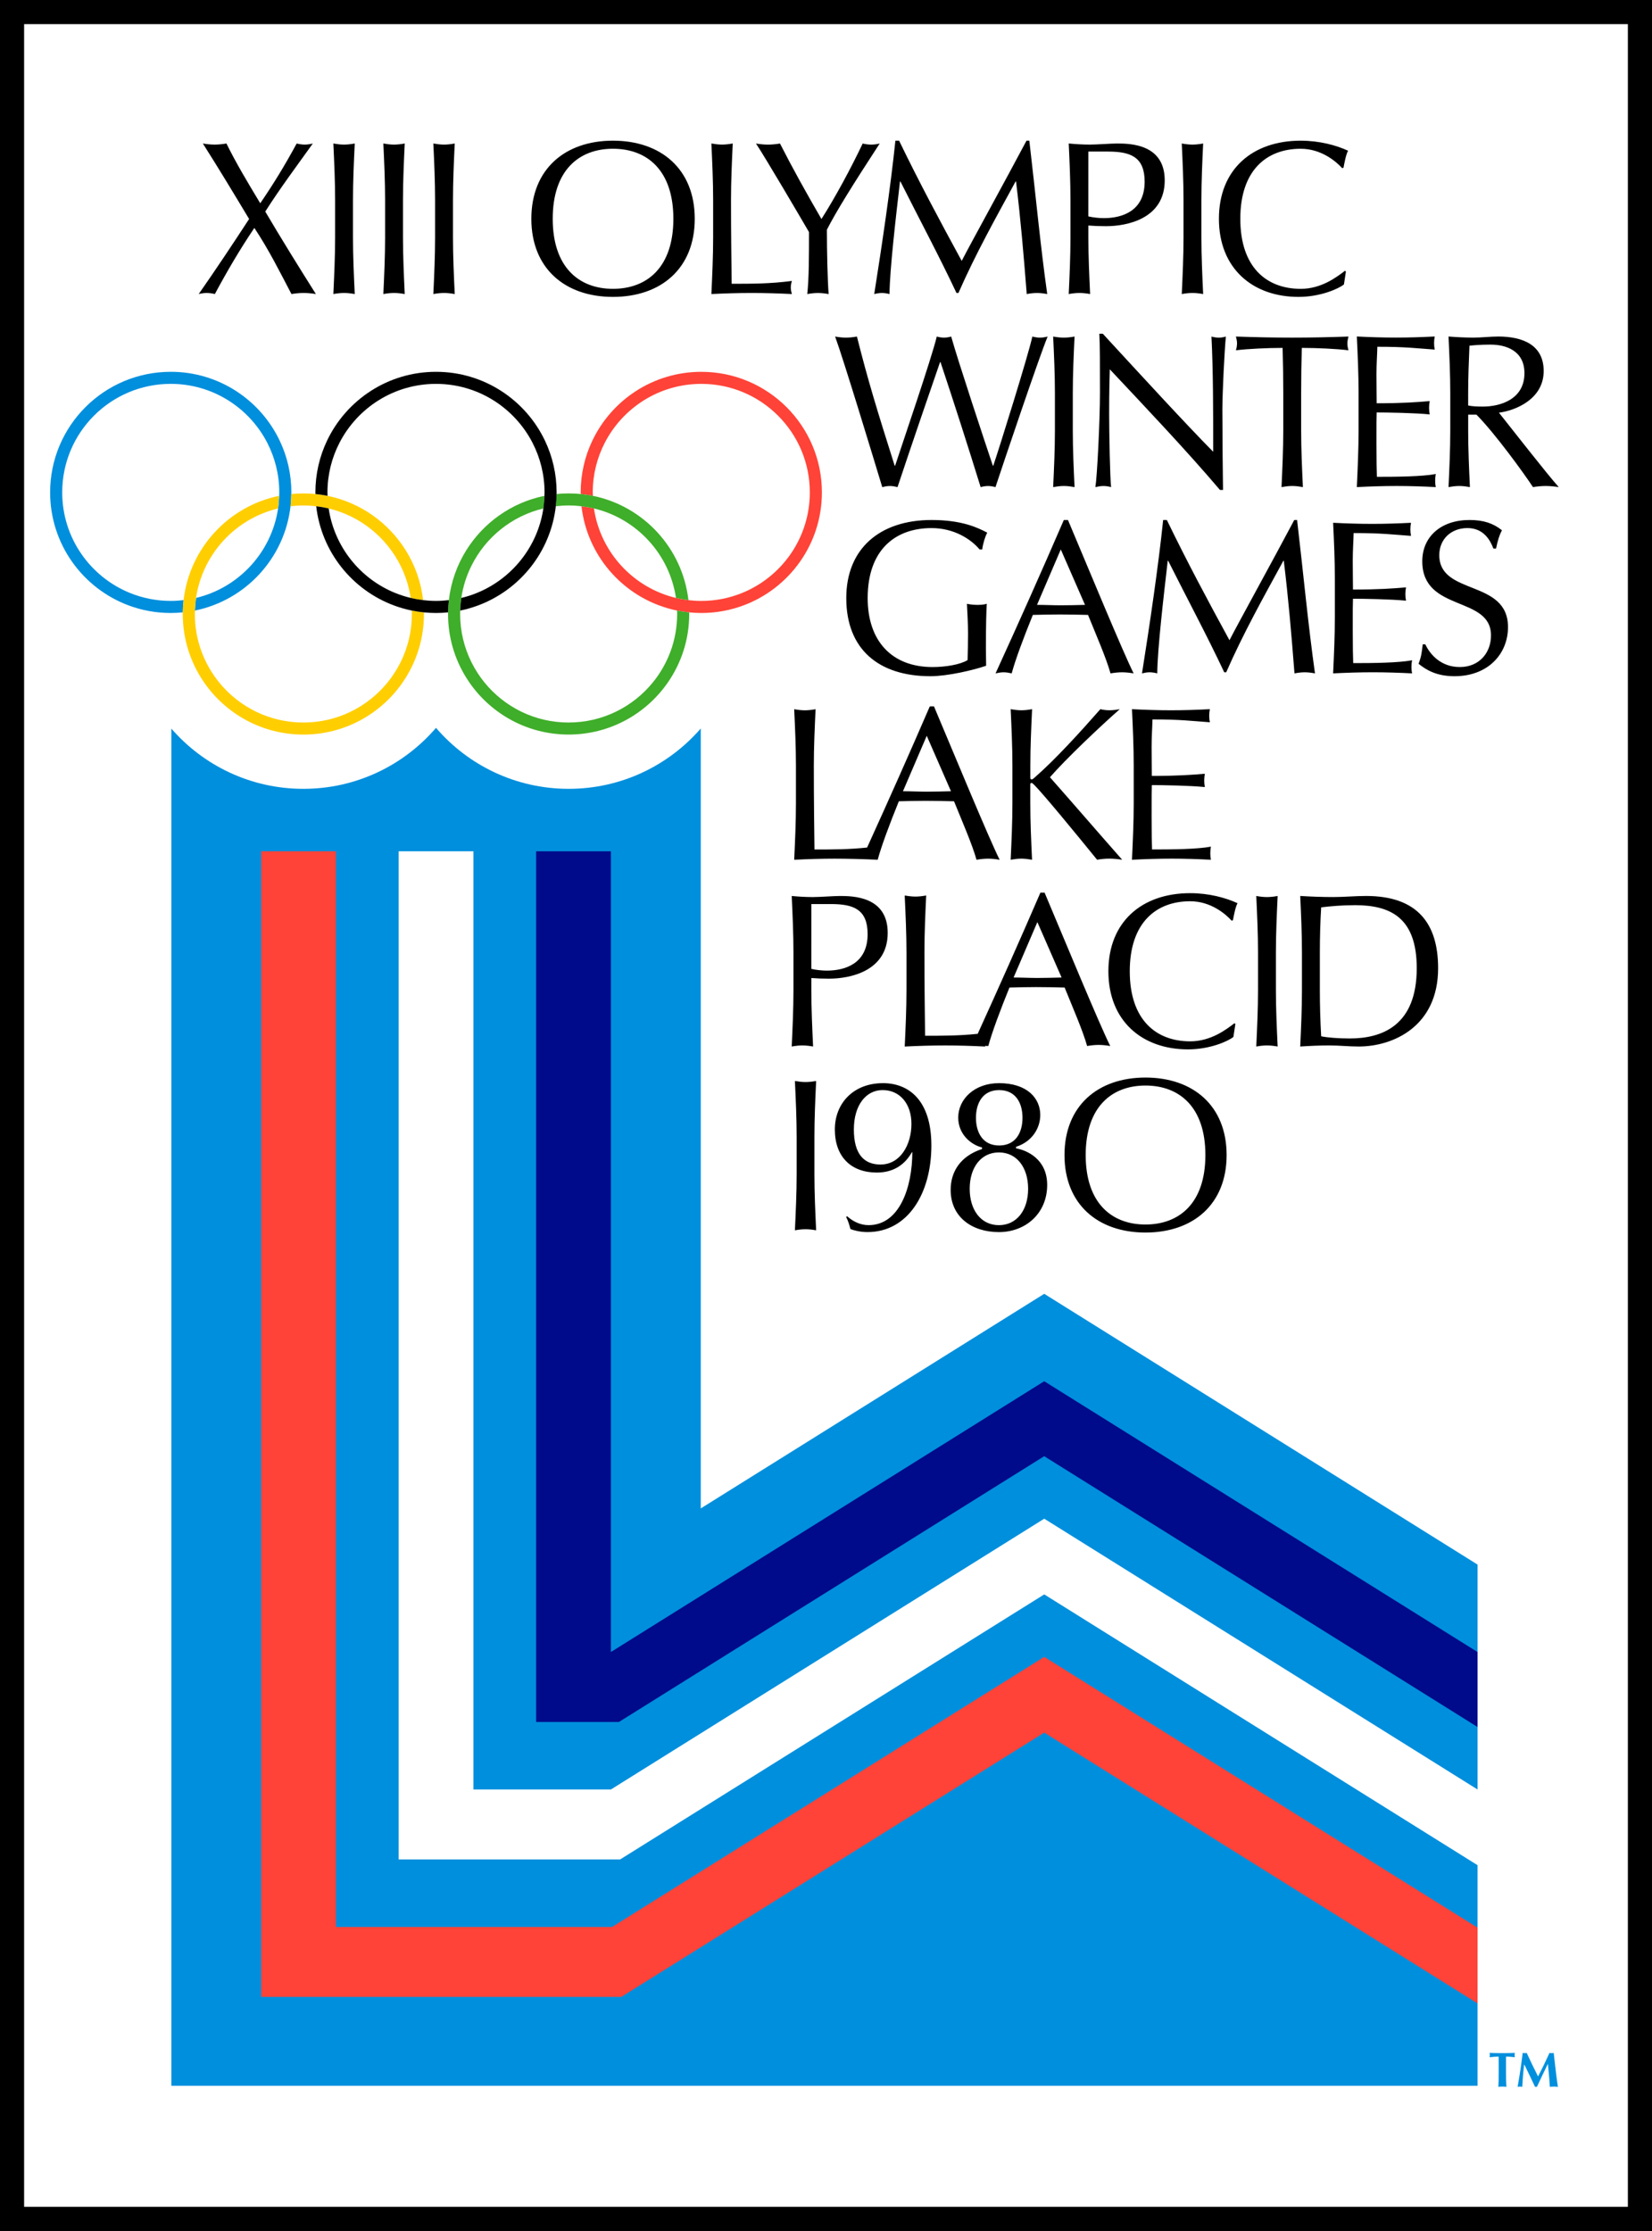
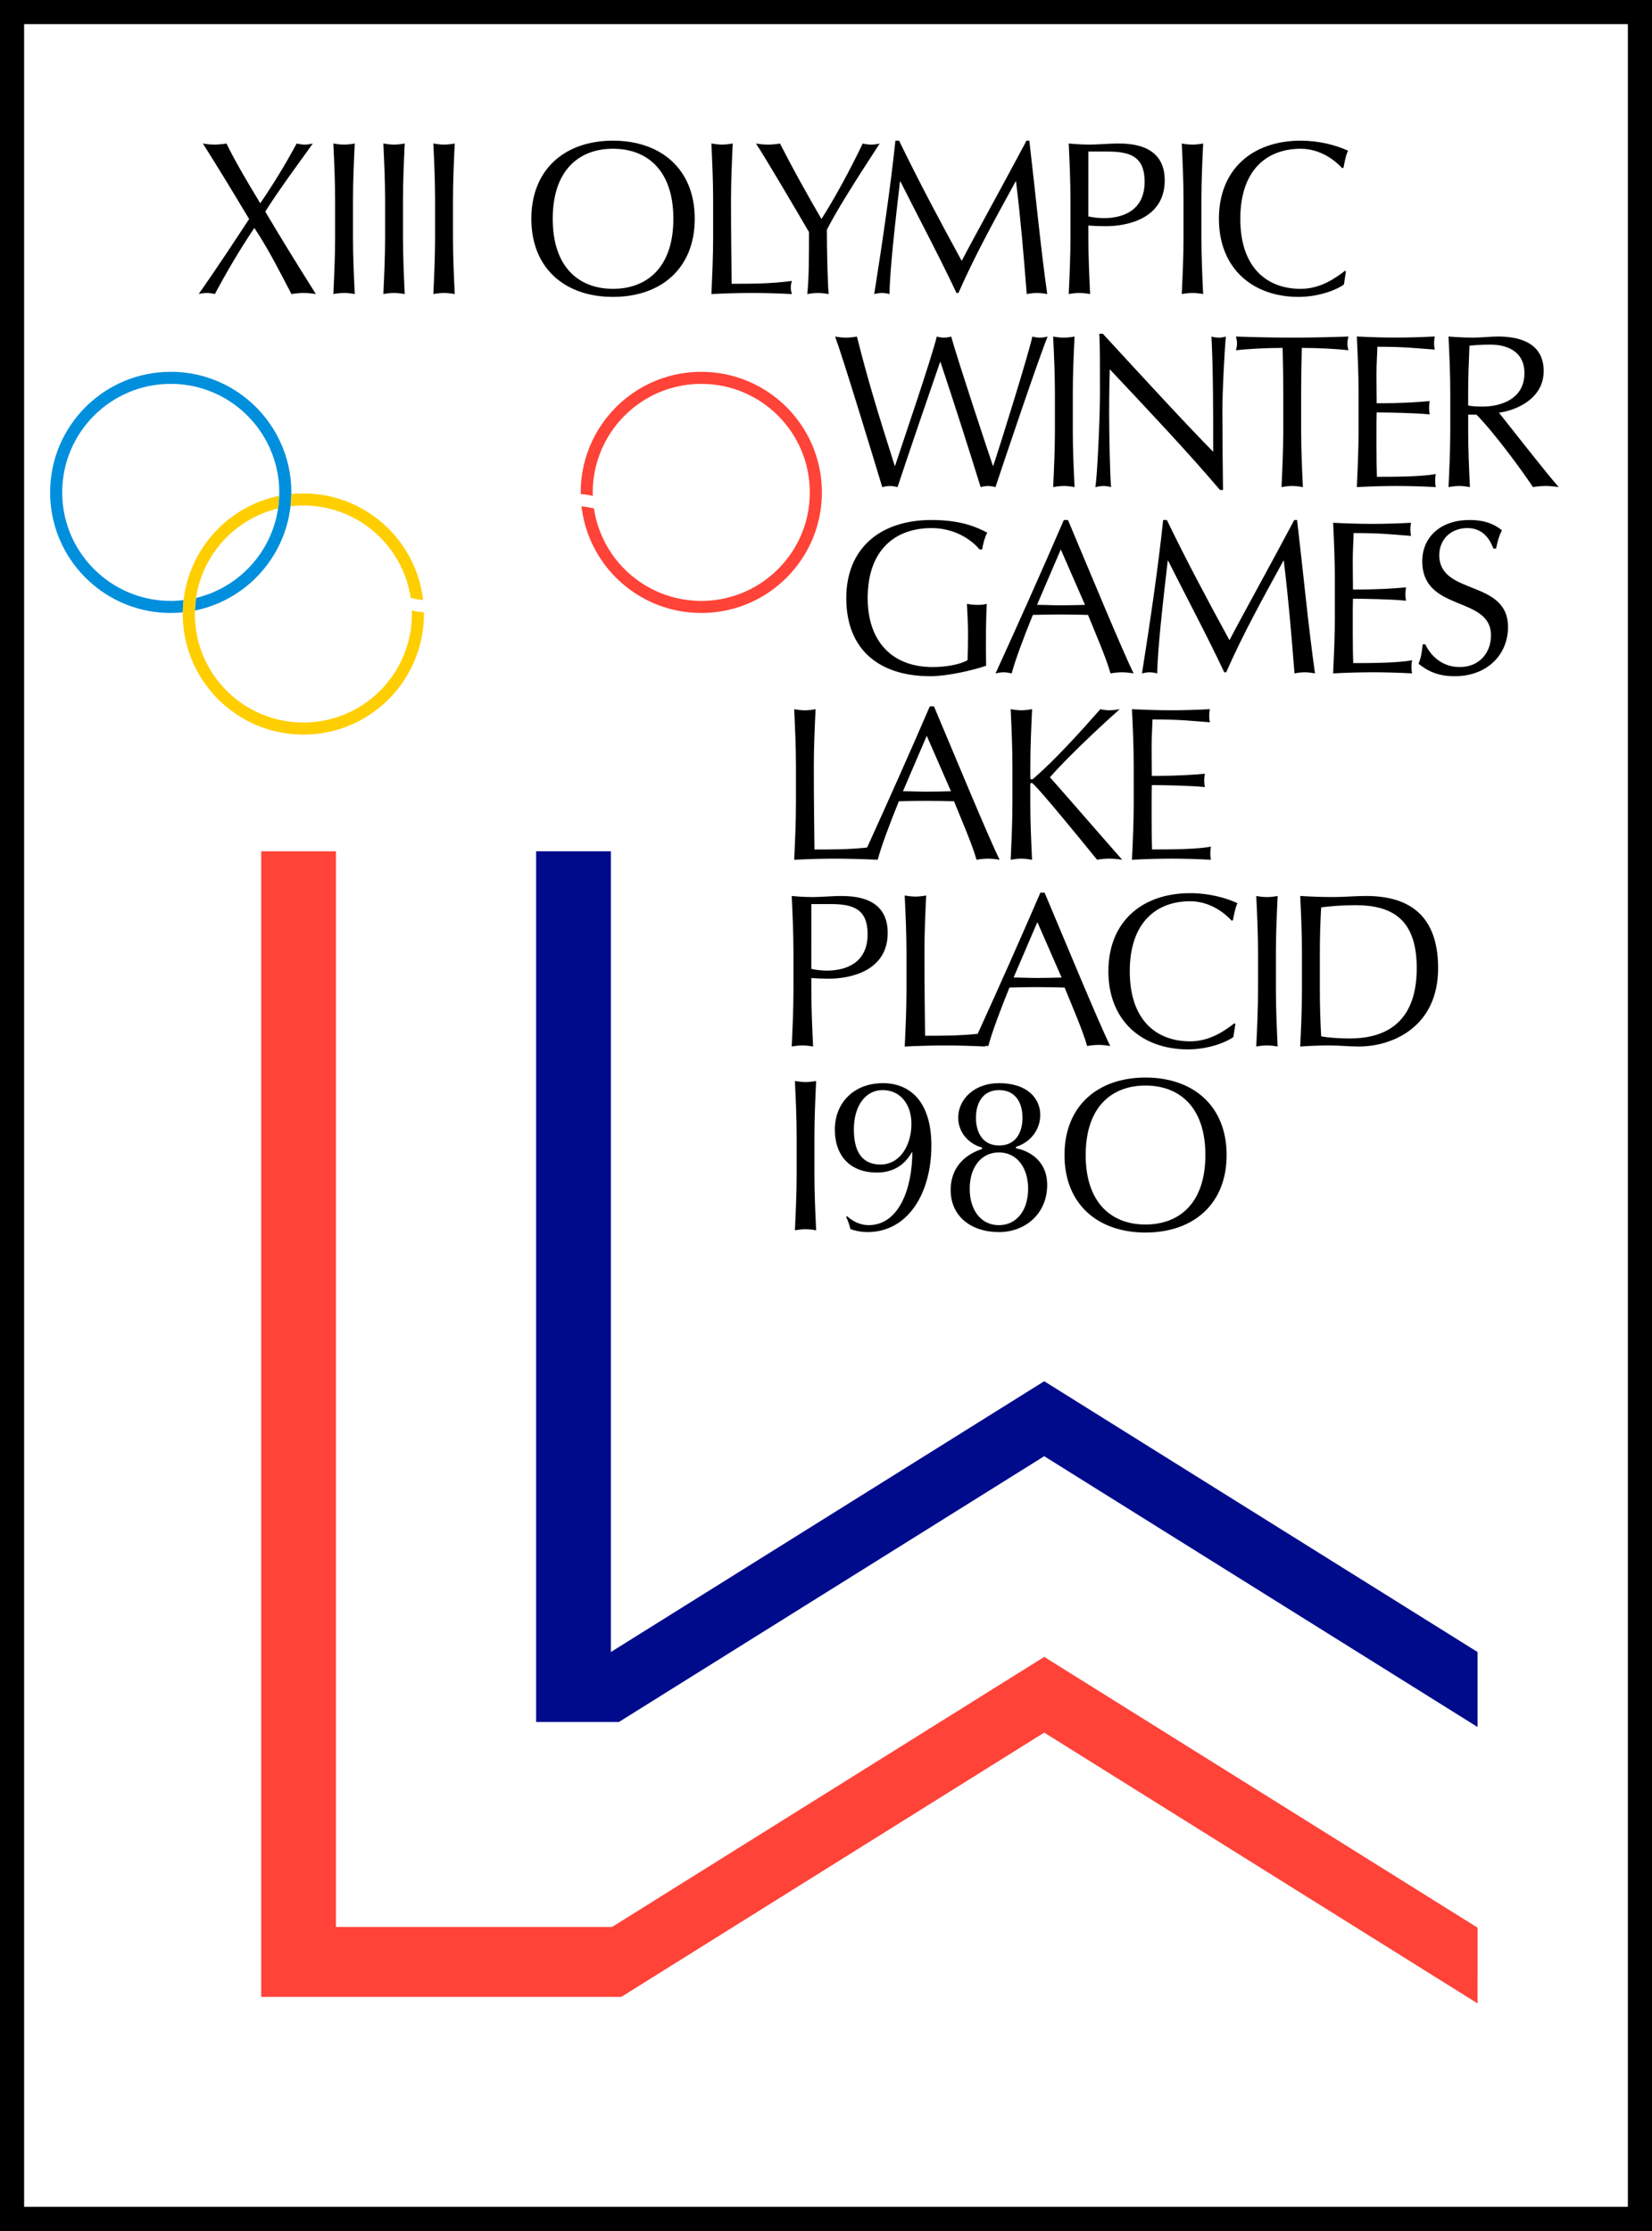
<svg xmlns="http://www.w3.org/2000/svg" xmlns:ns1="http://www.inkscape.org/namespaces/inkscape" xmlns:ns2="http://sodipodi.sourceforge.net/DTD/sodipodi-0.dtd" width="88.855mm" height="119.986mm" viewBox="0 0 88.855 119.986" version="1.1" id="svg8" ns1:version="1.3.2 (091e20e, 2023-11-25, custom)" ns2:docname="1980_Winter_Olympics.svg" xml:space="preserve">
  <rect x="0" y="0" width="88.855" height="119.986" fill="#333333" stroke="none" />
  <defs id="defs2">
    <style id="style70">.cls-1{fill:#c12a21;}.cls-2{fill:#1e1712;}</style>
    <style id="style272">.cls-1{fill:#6dac3b;}.cls-2{fill:#dd463c;}.cls-3{fill:#f3cc23;}.cls-4{fill:#0090da;}.cls-5{fill:#1e1712;}.cls-6{fill:#001388;}.cls-7{fill:#fff;}</style>
  </defs>
  <ns2:namedview id="base" pagecolor="#ffffff" bordercolor="#666666" borderopacity="1.0" ns1:pageopacity="0.0" ns1:pageshadow="2" ns1:zoom="1" ns1:cx="168" ns1:cy="227" ns1:document-units="mm" ns1:current-layer="layer1" showgrid="false" fit-margin-top="0" fit-margin-left="0" fit-margin-right="0" fit-margin-bottom="0" ns1:window-width="1920" ns1:window-height="1009" ns1:window-x="-8" ns1:window-y="-8" ns1:window-maximized="1" ns1:document-rotation="0" ns1:showpageshadow="2" ns1:pagecheckerboard="0" ns1:deskcolor="#d1d1d1" />
  <g ns1:label="Layer 1" ns1:groupmode="layer" id="layer1" transform="translate(-54.604,-132.009)">
    <g id="g10042">
      <path style="fill:#000000;fill-opacity:1;fill-rule:nonzero;stroke:none;stroke-width:0.229" d="M 143.458,251.996 H 54.604 V 132.009 h 88.855 z" id="path114" ns2:nodetypes="ccccc" />
      <path style="fill:#ffffff;fill-opacity:1;fill-rule:nonzero;stroke:none;stroke-width:0.229" d="M 55.901,250.698 H 142.161 V 133.307 H 55.901 Z" id="path823" ns2:nodetypes="ccccc" />
      <g id="g1942">
        <path ns1:connector-curvature="0" id="path629" style="fill:#ff4338;fill-opacity:1;fill-rule:nonzero;stroke:none;stroke-width:0.229" d="m 86.461,155.715 c -0.4,0.842 -0.624,1.783 -0.624,2.777 0,0.029 0.002,0.057 0.002,0.086 0.221,0.022 0.438,0.055 0.652,0.098 -0.002,-0.061 -0.005,-0.122 -0.005,-0.184 0,-0.96 0.233,-1.865 0.644,-2.663 0.968,-1.884 2.93,-3.174 5.194,-3.174 3.224,0 5.837,2.613 5.837,5.837 0,2.445 -1.503,4.537 -3.636,5.406 -0.68,0.277 -1.422,0.431 -2.202,0.431 -0.234,0 -0.464,-0.015 -0.691,-0.042 -0.228,-0.027 -0.451,-0.067 -0.67,-0.119 -2.294,-0.548 -4.061,-2.449 -4.412,-4.813 -0.219,-0.052 -0.443,-0.092 -0.67,-0.119 0.32,2.799 2.42,5.056 5.142,5.611 0.214,0.043 0.431,0.076 0.652,0.098 0.214,0.021 0.43,0.033 0.65,0.033 0.795,0 1.556,-0.144 2.26,-0.405 2.468,-0.917 4.227,-3.293 4.227,-6.08 0,-3.582 -2.904,-6.486 -6.487,-6.486 -2.588,-3e-5 -4.822,1.516 -5.863,3.709 z" ns2:nodetypes="ccccccccccccccccccccc" />
        <path ns1:connector-curvature="0" id="path637" style="fill:#008fdd;fill-opacity:1;fill-rule:nonzero;stroke:none;stroke-width:0.229" d="m 63.787,152.006 c -3.583,0 -6.487,2.904 -6.487,6.486 0,2.787 1.759,5.163 4.227,6.08 0.704,0.262 1.465,0.405 2.26,0.405 0.219,0 0.436,-0.011 0.65,-0.033 0.003,-0.222 0.017,-0.442 0.042,-0.658 -0.227,0.027 -0.457,0.042 -0.691,0.042 -0.779,0 -1.522,-0.154 -2.202,-0.431 -2.132,-0.869 -3.636,-2.962 -3.636,-5.406 0,-3.224 2.614,-5.837 5.837,-5.837 2.264,0 4.225,1.29 5.194,3.174 0.41,0.799 0.644,1.703 0.644,2.663 0,0.062 -0.003,0.123 -0.005,0.184 -0.007,0.23 -0.027,0.457 -0.059,0.679 -0.351,2.364 -2.118,4.264 -4.412,4.813 -0.033,0.222 -0.052,0.449 -0.059,0.679 2.721,-0.554 4.821,-2.812 5.141,-5.611 0.025,-0.216 0.039,-0.436 0.042,-0.658 2.29e-4,-0.029 0.002,-0.057 0.002,-0.086 0,-0.994 -0.224,-1.935 -0.624,-2.777 -1.041,-2.192 -3.274,-3.709 -5.863,-3.709 z" ns2:nodetypes="ccccccccccccccccccccc" />
-         <path id="path641" style="fill:#3fae2a;fill-opacity:1;fill-rule:nonzero;stroke:none;stroke-width:0.229" d="m 85.19,170.869 c -1.827,0 -3.457,-0.84 -4.527,-2.154 -0.272,-0.334 -0.507,-0.699 -0.701,-1.088 -0.389,-0.782 -0.609,-1.663 -0.609,-2.596 0,-0.062 0.003,-0.123 0.005,-0.184 0.007,-0.23 0.026,-0.456 0.059,-0.679 0.091,-0.614 0.278,-1.196 0.545,-1.732 0.76,-1.528 2.169,-2.675 3.867,-3.08 0.033,-0.222 0.052,-0.449 0.059,-0.679 -1.773,0.361 -3.281,1.445 -4.207,2.93 -0.495,0.795 -0.823,1.705 -0.935,2.68 -0.025,0.216 -0.039,0.436 -0.042,0.658 -4.58e-4,0.029 -0.002,0.057 -0.002,0.086 0,1.257 0.359,2.431 0.978,3.424 0.055,0.088 0.111,0.174 0.17,0.259 1.171,1.693 3.124,2.802 5.338,2.802 2.214,0 4.168,-1.11 5.338,-2.802 0.724,-1.046 1.149,-2.315 1.149,-3.683 0,-0.029 -0.002,-0.057 -0.002,-0.086 -0.221,-0.022 -0.439,-0.055 -0.652,-0.098 0.002,0.061 0.005,0.123 0.005,0.184 3e-6,1.397 -0.491,2.679 -1.31,3.683 -1.07,1.314 -2.701,2.154 -4.527,2.154 z M 85.839,158.578 c -0.214,-0.021 -0.43,-0.032 -0.65,-0.032 -0.219,0 -0.436,0.011 -0.65,0.032 -0.003,0.222 -0.017,0.442 -0.041,0.658 0.227,-0.027 0.457,-0.042 0.691,-0.042 0.234,0 0.464,0.015 0.691,0.042 0.228,0.027 0.451,0.067 0.67,0.119 2.294,0.548 4.061,2.448 4.412,4.812 0.219,0.052 0.443,0.092 0.67,0.119 -0.32,-2.799 -2.42,-5.057 -5.141,-5.611 C 86.278,158.633 86.06,158.6 85.839,158.578 Z" ns2:nodetypes="cccccccccccccccccccccccccccccccccc" />
        <path id="path645" style="fill:#ffce00;fill-opacity:1;fill-rule:nonzero;stroke:none;stroke-width:0.229" d="m 76.149,167.627 c -0.194,0.389 -0.429,0.754 -0.701,1.088 -1.07,1.314 -2.7,2.154 -4.527,2.154 -1.827,0 -3.457,-0.84 -4.527,-2.154 -0.818,-1.005 -1.31,-2.287 -1.31,-3.683 0,-0.062 0.003,-0.123 0.005,-0.184 0.007,-0.23 0.026,-0.456 0.059,-0.679 0.351,-2.364 2.118,-4.265 4.412,-4.813 0.033,-0.222 0.052,-0.449 0.059,-0.679 -2.721,0.554 -4.821,2.812 -5.141,5.611 -0.025,0.216 -0.039,0.436 -0.042,0.658 -4.58e-4,0.029 -0.002,0.057 -0.002,0.086 0,1.368 0.425,2.637 1.149,3.683 1.171,1.693 3.124,2.802 5.338,2.802 2.214,0 4.168,-1.11 5.338,-2.802 0.059,-0.085 0.116,-0.171 0.17,-0.259 0.619,-0.994 0.978,-2.167 0.978,-3.424 0,-0.029 -0.002,-0.057 -0.002,-0.086 -0.221,-0.022 -0.439,-0.055 -0.652,-0.098 0.002,0.061 0.005,0.123 0.005,0.184 0,0.933 -0.22,1.814 -0.609,2.596 z m -3.927,-8.95 c -0.214,-0.044 -0.431,-0.076 -0.652,-0.098 -0.214,-0.021 -0.43,-0.032 -0.65,-0.032 -0.219,0 -0.436,0.011 -0.649,0.032 -0.003,0.222 -0.017,0.442 -0.042,0.658 0.227,-0.027 0.457,-0.042 0.691,-0.042 0.234,0 0.464,0.015 0.691,0.042 0.228,0.027 0.451,0.067 0.67,0.119 1.698,0.406 3.107,1.552 3.867,3.08 0.267,0.536 0.454,1.118 0.545,1.732 0.219,0.052 0.443,0.092 0.67,0.119 -0.112,-0.976 -0.439,-1.885 -0.935,-2.68 -0.926,-1.485 -2.434,-2.569 -4.207,-2.93 z" ns2:nodetypes="cccccccccccccccccccccccccccccccccc" />
-         <path id="path653" style="fill:#000000;fill-opacity:1;fill-rule:nonzero;stroke:none;stroke-width:0.229" d="m 75.854,163.898 c -1.876,-0.765 -3.265,-2.477 -3.572,-4.543 -0.219,-0.052 -0.443,-0.092 -0.67,-0.119 0.281,2.46 1.938,4.502 4.183,5.336 0.309,0.115 0.629,0.207 0.958,0.274 0.214,0.044 0.432,0.076 0.652,0.098 0.214,0.021 0.43,0.033 0.65,0.033 0.219,0 0.436,-0.011 0.649,-0.033 0.003,-0.222 0.017,-0.442 0.042,-0.658 -0.227,0.027 -0.457,0.042 -0.691,0.042 -0.234,0 -0.464,-0.015 -0.691,-0.042 -0.228,-0.027 -0.451,-0.067 -0.67,-0.119 -0.289,-0.069 -0.569,-0.159 -0.84,-0.27 z m -3.662,-8.183 c -0.4,0.842 -0.624,1.783 -0.624,2.777 0,0.029 0.002,0.057 0.002,0.086 0.221,0.022 0.438,0.055 0.652,0.098 -0.002,-0.061 -0.005,-0.122 -0.005,-0.184 0,-0.96 0.233,-1.865 0.644,-2.663 0.968,-1.884 2.93,-3.174 5.194,-3.174 2.264,0 4.225,1.29 5.194,3.174 0.41,0.799 0.644,1.703 0.644,2.663 0,0.062 -0.003,0.123 -0.005,0.184 -0.007,0.23 -0.027,0.457 -0.059,0.679 -0.306,2.066 -1.695,3.778 -3.572,4.543 -0.271,0.111 -0.551,0.201 -0.84,0.27 -0.033,0.222 -0.052,0.449 -0.059,0.679 0.329,-0.067 0.649,-0.16 0.958,-0.275 2.245,-0.835 3.902,-2.876 4.183,-5.336 0.025,-0.216 0.039,-0.436 0.041,-0.658 4.57e-4,-0.029 0.002,-0.057 0.002,-0.086 0,-0.994 -0.224,-1.935 -0.624,-2.777 -1.041,-2.192 -3.275,-3.709 -5.863,-3.709 -2.588,-2e-5 -4.822,1.516 -5.863,3.709 z" ns2:nodetypes="cccccccccccccccccccccccccccccccccc" />
      </g>
-       <path id="path669" style="fill:#008fdd;fill-opacity:1;fill-rule:nonzero;stroke:none;stroke-width:0.229" d="m 78.055,171.156 c -1.725,2.007 -4.28,3.279 -7.134,3.279 -2.836,0 -5.376,-1.256 -7.101,-3.24 v 72.995 H 134.075 V 232.324 L 110.77,217.761 87.959,232.015 H 76.047 v -54.22 h 4.021 V 228.253 h 7.394 L 110.77,213.689 134.076,228.253 v -12.096 l -23.307,-14.563 -18.474,11.543 v -41.947 c -1.725,1.987 -4.267,3.245 -7.105,3.245 -2.854,0 -5.41,-1.273 -7.134,-3.279 z" ns2:nodetypes="ccccccccccccccccccccc" />
      <path ns1:connector-curvature="0" id="path657" style="fill:#000b8b;fill-opacity:1;fill-rule:nonzero;stroke:none;stroke-width:0.229" d="m 110.769,206.296 v -4.5e-4 l -4.6e-4,2.3e-4 -2.3e-4,-2.3e-4 v 4.5e-4 l -23.307,14.563 v -43.065 h -4.021 v 46.827 h 4.455 l 22.873,-14.293 23.307,14.564 v -4.033 z" ns2:nodetypes="cccccccccccccc" />
      <path ns1:connector-curvature="0" id="path665" style="fill:#ff4338;fill-opacity:1;fill-rule:nonzero;stroke:none;stroke-width:0.229" d="M 134.076,235.685 110.77,221.122 87.525,235.647 H 72.674 v -57.853 h -4.021 v 61.614 H 88.022 l 22.747,-14.214 23.306,14.563 z" ns2:nodetypes="ccccccccccc" />
      <path id="path4501" style="font-size:11.735px;font-family:Optima;-inkscape-font-specification:Optima;text-align:justify;fill:#000000;stroke:none;stroke-width:1.174;paint-order:markers stroke fill" d="m 87.572,139.575 c -2.582,0 -4.389,1.537 -4.389,4.201 0,2.664 1.807,4.201 4.389,4.201 2.593,0 4.4,-1.538 4.4,-4.201 0,-2.664 -1.807,-4.201 -4.4,-4.201 z m 15.192,0 c -0.258,2.488 -0.728,5.656 -1.138,8.249 0.141,-0.035 0.27,-0.058 0.411,-0.058 0.141,0 0.27,0.023 0.411,0.058 0.012,-1.326 0.34,-4.119 0.563,-6.055 h 0.023 c 1.021,2.03 2.101,4.049 3.016,5.997 h 0.105 c 0.927,-2.112 2.007,-4.037 3.075,-5.997 h 0.023 c 0.246,2.007 0.411,3.954 0.575,6.055 0.188,-0.035 0.364,-0.058 0.551,-0.058 0.188,0 0.364,0.023 0.551,0.058 -0.376,-2.687 -0.61,-5.245 -0.962,-8.249 h -0.152 c -1.15,2.171 -3.016,5.55 -3.485,6.466 -1.197,-2.194 -2.3,-4.26 -3.368,-6.466 z m 21.801,0 c -2.593,0 -4.4,1.537 -4.4,4.201 0,2.664 1.807,4.201 4.283,4.201 1.173,0 2.147,-0.435 2.441,-0.669 l 0.106,-0.692 -0.047,-0.046 c -0.446,0.34 -1.268,0.974 -2.382,0.974 -1.842,0 -3.25,-1.162 -3.25,-3.767 0,-2.605 1.408,-3.767 3.25,-3.767 1.103,0 1.901,0.681 2.23,1.044 l 0.07,-0.023 c 0.047,-0.246 0.129,-0.704 0.246,-0.916 -0.634,-0.293 -1.537,-0.539 -2.547,-0.539 z m -59.05,0.152 c 0.857,1.349 1.678,2.711 2.488,4.06 -0.88,1.349 -1.784,2.71 -2.711,4.036 0.141,-0.035 0.293,-0.058 0.434,-0.058 0.141,0 0.294,0.023 0.435,0.058 0.634,-1.185 1.326,-2.37 2.124,-3.555 0.786,1.185 1.373,2.37 1.995,3.555 0.223,-0.035 0.434,-0.058 0.657,-0.058 0.223,0 0.434,0.023 0.657,0.058 -0.927,-1.467 -1.842,-2.945 -2.722,-4.435 0.798,-1.256 1.678,-2.429 2.558,-3.661 -0.141,0.035 -0.293,0.059 -0.434,0.059 -0.141,0 -0.293,-0.024 -0.434,-0.059 -0.657,1.209 -1.232,2.147 -1.96,3.215 -0.716,-1.185 -1.303,-2.171 -1.819,-3.215 -0.211,0.035 -0.422,0.059 -0.634,0.059 -0.211,0 -0.422,-0.024 -0.634,-0.059 z m 7.019,0 c 0.047,1.009 0.094,2.03 0.094,3.039 v 2.018 c 0,1.009 -0.047,2.03 -0.094,3.039 0.199,-0.035 0.387,-0.058 0.575,-0.058 0.188,0 0.376,0.023 0.575,0.058 -0.047,-1.009 -0.094,-2.03 -0.094,-3.039 v -2.018 c 0,-1.009 0.047,-2.03 0.094,-3.039 -0.199,0.035 -0.387,0.059 -0.575,0.059 -0.188,0 -0.375,-0.024 -0.575,-0.059 z m 2.689,0 c 0.047,1.009 0.094,2.03 0.094,3.039 v 2.018 c 0,1.009 -0.047,2.03 -0.094,3.039 0.199,-0.035 0.387,-0.058 0.575,-0.058 0.188,0 0.376,0.023 0.575,0.058 -0.047,-1.009 -0.094,-2.03 -0.094,-3.039 v -2.018 c 0,-1.009 0.047,-2.03 0.094,-3.039 -0.199,0.035 -0.387,0.059 -0.575,0.059 -0.188,0 -0.375,-0.024 -0.575,-0.059 z m 2.689,0 c 0.047,1.009 0.094,2.03 0.094,3.039 v 2.018 c 0,1.009 -0.047,2.03 -0.094,3.039 0.199,-0.035 0.387,-0.058 0.575,-0.058 0.188,0 0.376,0.023 0.575,0.058 -0.047,-1.009 -0.094,-2.03 -0.094,-3.039 v -2.018 c 0,-1.009 0.047,-2.03 0.094,-3.039 -0.199,0.035 -0.387,0.059 -0.575,0.059 -0.188,0 -0.375,-0.024 -0.575,-0.059 z m 14.955,0 c 0.047,1.009 0.094,2.03 0.094,3.039 v 2.018 c 0,1.009 -0.047,2.03 -0.094,3.039 0.728,-0.035 1.443,-0.058 2.171,-0.058 0.716,0 1.443,0.023 2.159,0.058 -0.035,-0.117 -0.059,-0.235 -0.059,-0.352 0,-0.117 0.024,-0.235 0.059,-0.352 -1.173,0.153 -2.136,0.152 -3.239,0.152 -0.012,-1.15 -0.036,-2.535 -0.036,-4.506 0,-1.009 0.047,-2.03 0.094,-3.039 -0.199,0.035 -0.387,0.059 -0.575,0.059 -0.188,0 -0.375,-0.024 -0.575,-0.059 z m 2.398,0 c 0.493,0.739 2.382,3.954 2.852,4.764 h 5.17e-4 c 0,1.256 -1.51e-4,2.499 -0.094,3.333 0.199,-0.035 0.387,-0.058 0.575,-0.058 0.188,0 0.375,0.023 0.575,0.058 -0.059,-0.728 -0.094,-2.311 -0.094,-3.461 0.505,-0.986 1.349,-2.347 2.84,-4.635 -0.153,0.035 -0.305,0.059 -0.458,0.059 -0.153,0 -0.305,-0.024 -0.457,-0.059 -0.634,1.338 -1.49,2.922 -2.218,4.06 -0.81,-1.396 -1.549,-2.722 -2.23,-4.06 -0.211,0.035 -0.434,0.059 -0.645,0.059 -0.211,0 -0.434,-0.024 -0.645,-0.059 z m 16.822,0 c 0.047,1.009 0.093,2.03 0.093,3.039 v 2.018 c 0,1.009 -0.046,2.03 -0.093,3.039 0.199,-0.035 0.387,-0.058 0.575,-0.058 0.188,0 0.376,0.023 0.575,0.058 -0.047,-1.009 -0.094,-2.03 -0.094,-3.039 v -0.645 c 0.305,0.024 0.599,0.035 0.951,0.035 1.127,0 3.156,-0.399 3.156,-2.464 0,-1.96 -1.866,-1.983 -2.57,-1.983 -0.329,0 -1.08,0.059 -1.455,0.059 -0.376,0 -0.762,-0.024 -1.138,-0.059 z m 6.08,0 c 0.047,1.009 0.094,2.03 0.094,3.039 v 2.018 c 0,1.009 -0.047,2.03 -0.094,3.039 0.199,-0.035 0.387,-0.058 0.575,-0.058 0.188,0 0.376,0.023 0.575,0.058 -0.047,-1.009 -0.094,-2.03 -0.094,-3.039 v -2.018 c 0,-1.009 0.047,-2.03 0.094,-3.039 -0.199,0.035 -0.387,0.059 -0.575,0.059 -0.188,0 -0.376,-0.024 -0.575,-0.059 z m -30.595,0.282 c 1.842,0 3.25,1.162 3.25,3.767 0,2.605 -1.408,3.767 -3.25,3.767 -1.831,0 -3.239,-1.162 -3.239,-3.767 0,-2.605 1.408,-3.767 3.239,-3.767 z m 25.571,0.152 h 1.056 c 1.209,0 1.971,0.282 1.971,1.62 0,1.596 -1.232,1.96 -2.194,1.96 -0.258,0 -0.587,-0.035 -0.834,-0.094 z m 0.589,9.796 c 0.035,0.528 0.035,1.666 0.035,3.145 0,1.549 -0.153,4.553 -0.246,5.105 0.153,-0.035 0.293,-0.059 0.434,-0.059 0.141,0 0.282,0.024 0.411,0.059 -0.059,-0.469 -0.105,-2.945 -0.105,-3.954 0,-1.244 0.023,-1.948 0.035,-2.382 2.007,2.136 4.142,4.389 5.926,6.489 h 0.164 c -0.012,-0.528 -0.035,-3.121 -0.035,-4.318 0,-0.915 0.118,-3.239 0.188,-3.931 -0.129,0.035 -0.247,0.058 -0.376,0.058 -0.129,0 -0.27,-0.023 -0.399,-0.058 0.094,1.807 0.094,4.095 0.094,6.195 -1.432,-1.443 -4.025,-4.271 -5.938,-6.348 z m -14.21,0.153 c 0.458,1.244 2.147,6.818 2.535,8.097 0.141,-0.035 0.27,-0.059 0.411,-0.059 0.141,0 0.27,0.024 0.411,0.059 0.728,-2.194 1.913,-5.645 2.288,-6.724 h 0.023 c 0.774,2.323 1.478,4.53 2.159,6.724 0.129,-0.035 0.27,-0.059 0.399,-0.059 0.129,0 0.27,0.024 0.399,0.059 0.411,-1.244 2.347,-6.994 2.805,-8.097 -0.141,0.035 -0.27,0.058 -0.411,0.058 -0.141,0 -0.27,-0.023 -0.411,-0.058 -0.223,1.021 -1.749,5.902 -2.101,6.947 h -0.023 c -0.411,-1.22 -1.889,-5.68 -2.241,-6.947 -0.129,0.035 -0.258,0.058 -0.388,0.058 -0.129,0 -0.258,-0.023 -0.387,-0.058 -0.293,1.209 -1.819,5.656 -2.241,6.947 h -0.024 c -0.939,-2.969 -1.431,-4.565 -2.03,-6.947 -0.199,0.035 -0.388,0.058 -0.587,0.058 -0.199,0 -0.387,-0.023 -0.587,-0.058 z m 11.728,0 c 0.047,1.009 0.094,2.03 0.094,3.039 v 2.018 c 0,1.009 -0.047,2.03 -0.094,3.039 0.199,-0.035 0.387,-0.059 0.575,-0.059 0.188,0 0.376,0.024 0.575,0.059 -0.047,-1.009 -0.094,-2.03 -0.094,-3.039 v -2.018 c 0,-1.009 0.047,-2.03 0.094,-3.039 -0.199,0.035 -0.387,0.058 -0.575,0.058 -0.188,0 -0.376,-0.023 -0.575,-0.058 z m 9.83,0 c 0.035,0.129 0.059,0.246 0.059,0.364 0,0.129 -0.024,0.258 -0.059,0.375 0.657,-0.082 1.702,-0.129 2.511,-0.129 0.024,0.81 0.035,1.62 0.035,2.429 v 2.018 c 0,1.009 -0.047,2.03 -0.094,3.039 0.199,-0.035 0.387,-0.059 0.575,-0.059 0.188,0 0.376,0.024 0.575,0.059 -0.047,-1.009 -0.094,-2.03 -0.094,-3.039 v -2.018 c 0,-0.81 0.012,-1.62 0.035,-2.429 0.81,0 1.854,0.047 2.511,0.129 -0.035,-0.117 -0.059,-0.246 -0.059,-0.364 0,-0.129 0.024,-0.246 0.059,-0.375 -1.009,0.035 -2.019,0.058 -3.028,0.058 -1.009,0 -2.019,-0.023 -3.028,-0.058 z m 6.503,0 c 0.047,0.997 0.094,2.018 0.094,3.027 v 2.018 c 0,1.009 -0.047,2.03 -0.094,3.051 0.716,-0.035 1.42,-0.059 2.136,-0.059 0.716,0 1.42,0.024 2.112,0.059 -0.024,-0.106 -0.035,-0.234 -0.035,-0.34 0,-0.106 0.012,-0.258 0.035,-0.364 -0.739,0.141 -2.124,0.152 -3.168,0.152 -0.012,-0.293 -0.023,-0.868 -0.023,-1.76 0,-1.127 -3.3e-4,-1.42 0.011,-1.702 0.563,0 2.042,0.023 2.852,0.105 -0.024,-0.117 -0.035,-0.235 -0.035,-0.352 0,-0.117 0.012,-0.246 0.035,-0.364 -0.692,0.059 -1.467,0.117 -2.852,0.117 0,-0.293 -0.011,-0.939 -0.011,-1.549 0,-0.575 0.035,-0.986 0.047,-1.49 1.526,0 2.1,0.082 3.086,0.152 -0.024,-0.117 -0.035,-0.235 -0.035,-0.352 0,-0.117 0.012,-0.235 0.035,-0.352 -0.692,0.035 -1.385,0.058 -2.089,0.058 -0.704,0 -1.397,-0.023 -2.101,-0.058 z m 4.932,0 c 0.047,1.009 0.094,2.03 0.094,3.039 v 2.018 c 0,1.009 -0.047,2.03 -0.094,3.039 0.199,-0.035 0.387,-0.059 0.575,-0.059 0.188,0 0.375,0.024 0.575,0.059 -0.047,-1.009 -0.093,-2.03 -0.093,-3.039 v -0.857 h 0.445 c 1.009,1.021 2.57,3.18 3.04,3.896 0.223,-0.035 0.458,-0.059 0.681,-0.059 0.235,0 0.469,0.024 0.704,0.059 -0.681,-0.763 -2.64,-3.285 -3.215,-4.001 0.892,-0.117 2.406,-0.728 2.406,-2.242 0,-1.396 -1.115,-1.854 -2.441,-1.854 -0.446,0 -0.892,0.058 -1.338,0.058 -0.446,0 -0.891,-0.023 -1.337,-0.058 z m 2.264,0.434 c 0.798,0 1.819,0.305 1.819,1.537 0,1.396 -1.279,1.795 -2.241,1.795 -0.305,0 -0.575,-0.012 -0.786,-0.059 v -0.669 c 0,-0.845 0.035,-1.69 0.07,-2.547 0.246,-0.024 0.598,-0.058 1.138,-0.058 z m -30.069,9.432 c -2.781,0 -4.588,1.538 -4.588,4.201 0,2.746 1.737,4.201 4.53,4.201 0.915,0 2.323,-0.329 2.992,-0.563 0,-0.317 -0.012,-0.645 -0.012,-0.95 0,-1.267 0.024,-2.03 0.047,-2.382 -0.153,0.047 -0.328,0.059 -0.504,0.059 -0.188,0 -0.411,-0.024 -0.563,-0.059 0.024,0.493 0.058,1.056 0.058,1.608 0,0.481 -0.011,0.951 -0.023,1.42 -0.399,0.246 -1.209,0.375 -1.877,0.375 -2.206,0 -3.497,-1.408 -3.497,-3.708 0,-2.605 1.49,-3.767 3.438,-3.767 1.185,0 2.101,0.575 2.582,1.15 h 0.141 c 0.035,-0.293 0.153,-0.693 0.27,-0.904 -0.552,-0.293 -1.408,-0.681 -2.993,-0.681 z m 7.114,0 c -1.197,2.769 -2.417,5.504 -3.673,8.25 0.153,-0.035 0.293,-0.059 0.434,-0.059 0.141,0 0.282,0.024 0.434,0.059 0.199,-0.739 0.646,-1.936 1.138,-3.145 0.481,-0.012 0.95,-0.023 1.431,-0.023 0.516,0 1.033,0.011 1.537,0.023 0.422,1.044 0.986,2.335 1.209,3.145 0.211,-0.035 0.41,-0.059 0.622,-0.059 0.211,0 0.411,0.024 0.622,0.059 -0.622,-1.256 -2.382,-5.527 -3.532,-8.25 z m 5.342,0 c -0.258,2.488 -0.727,5.656 -1.138,8.25 0.141,-0.035 0.27,-0.059 0.411,-0.059 0.141,0 0.27,0.024 0.41,0.059 0.012,-1.326 0.34,-4.119 0.563,-6.055 h 0.024 c 1.021,2.03 2.101,4.048 3.016,5.996 h 0.105 c 0.927,-2.112 2.006,-4.036 3.074,-5.996 h 0.024 c 0.246,2.007 0.411,3.954 0.575,6.055 0.188,-0.035 0.364,-0.059 0.551,-0.059 0.188,0 0.364,0.024 0.551,0.059 -0.376,-2.687 -0.61,-5.246 -0.962,-8.25 h -0.152 c -1.15,2.171 -3.016,5.55 -3.485,6.466 -1.197,-2.194 -2.3,-4.26 -3.368,-6.466 z m 16.483,0 c -1.561,0 -2.546,0.915 -2.546,2.218 0,2.758 3.696,1.831 3.696,3.99 0,0.939 -0.634,1.701 -1.678,1.701 -1.009,0 -1.596,-0.669 -1.854,-1.22 h -0.141 c -0.047,0.446 -0.082,0.681 -0.223,1.044 0.411,0.329 0.962,0.669 1.936,0.669 1.807,0 2.875,-1.209 2.875,-2.64 0,-2.593 -3.696,-1.678 -3.696,-3.873 0,-0.857 0.634,-1.455 1.514,-1.455 0.88,0 1.233,0.669 1.397,1.103 h 0.141 c 0.094,-0.446 0.176,-0.716 0.317,-0.986 -0.469,-0.376 -0.998,-0.551 -1.737,-0.551 z m -7.341,0.152 c 0.047,0.997 0.093,2.019 0.093,3.028 v 2.018 c 0,1.009 -0.046,2.03 -0.093,3.051 0.716,-0.035 1.42,-0.059 2.136,-0.059 0.716,0 1.42,0.024 2.112,0.059 -0.024,-0.106 -0.035,-0.235 -0.035,-0.341 0,-0.106 0.012,-0.258 0.035,-0.364 -0.739,0.141 -2.124,0.153 -3.168,0.153 -0.012,-0.293 -0.024,-0.869 -0.024,-1.761 0,-1.127 1.9e-4,-1.42 0.012,-1.701 0.563,0 2.042,0.023 2.852,0.105 -0.024,-0.117 -0.035,-0.235 -0.035,-0.352 0,-0.117 0.012,-0.246 0.035,-0.364 -0.692,0.059 -1.467,0.117 -2.852,0.117 0,-0.293 -0.012,-0.939 -0.012,-1.549 0,-0.575 0.035,-0.986 0.047,-1.49 1.526,0 2.1,0.082 3.086,0.152 -0.024,-0.117 -0.035,-0.235 -0.035,-0.352 0,-0.117 0.012,-0.235 0.035,-0.352 -0.692,0.035 -1.385,0.059 -2.089,0.059 -0.704,0 -1.396,-0.024 -2.1,-0.059 z m -14.648,1.432 1.303,2.981 c -0.434,0.012 -0.88,0.023 -1.314,0.023 -0.411,0 -0.857,-0.023 -1.268,-0.023 z m -7.045,8.44 c -1.101,2.549 -2.223,5.067 -3.373,7.593 -0.995,0.104 -1.858,0.105 -2.83,0.105 -0.012,-1.15 -0.035,-2.535 -0.035,-4.506 0,-1.009 0.047,-2.03 0.094,-3.039 -0.199,0.035 -0.387,0.059 -0.575,0.059 -0.188,0 -0.376,-0.024 -0.575,-0.059 0.047,1.009 0.094,2.03 0.094,3.039 v 2.018 c 0,1.009 -0.047,2.03 -0.094,3.04 0.728,-0.035 1.443,-0.059 2.171,-0.059 0.716,0 1.604,0.024 2.32,0.059 0.199,-0.739 0.646,-1.936 1.138,-3.145 0.481,-0.012 0.95,-0.024 1.431,-0.024 0.516,0 1.033,0.012 1.537,0.024 0.422,1.044 0.986,2.335 1.209,3.145 0.211,-0.035 0.41,-0.059 0.622,-0.059 0.211,0 0.411,0.024 0.622,0.059 -0.622,-1.256 -2.382,-5.527 -3.532,-8.25 z m 4.349,0.152 c 0.047,1.009 0.094,2.03 0.094,3.039 v 2.018 c 0,1.009 -0.047,2.03 -0.094,3.04 0.199,-0.035 0.387,-0.059 0.575,-0.059 0.188,0 0.376,0.024 0.575,0.059 -0.047,-1.009 -0.094,-2.03 -0.094,-3.04 v -1.021 c 0,-0.035 0.024,-0.071 0.059,-0.071 0.035,0 0.07,0.024 0.141,0.094 0.505,0.505 2.277,2.664 3.392,4.037 0.211,-0.035 0.434,-0.059 0.645,-0.059 0.235,0 0.469,0.024 0.704,0.059 -1.326,-1.502 -2.628,-3.016 -3.884,-4.436 0.845,-0.974 2.675,-2.711 3.755,-3.661 -0.188,0.035 -0.376,0.059 -0.563,0.059 -0.164,0 -0.329,-0.024 -0.481,-0.059 -1.103,1.256 -2.441,2.723 -3.532,3.673 -0.094,0.082 -0.117,0.105 -0.164,0.105 -0.047,0 -0.07,-0.024 -0.07,-0.094 v -0.645 c 0,-1.009 0.047,-2.03 0.094,-3.039 -0.199,0.035 -0.387,0.059 -0.575,0.059 -0.188,0 -0.376,-0.024 -0.575,-0.059 z m 6.525,0 c 0.047,0.997 0.093,2.019 0.093,3.028 l 5.2e-4,2.018 c 0,1.009 -0.047,2.031 -0.094,3.051 0.716,-0.035 1.42,-0.059 2.136,-0.059 0.716,0 1.42,0.024 2.112,0.059 -0.024,-0.106 -0.035,-0.235 -0.035,-0.341 0,-0.106 0.012,-0.258 0.035,-0.364 -0.739,0.141 -2.124,0.152 -3.168,0.152 -0.012,-0.293 -0.024,-0.868 -0.024,-1.76 0,-1.127 1.8e-4,-1.42 0.012,-1.702 0.563,0 2.042,0.024 2.852,0.106 -0.024,-0.117 -0.035,-0.235 -0.035,-0.352 0,-0.117 0.012,-0.246 0.035,-0.364 -0.692,0.059 -1.467,0.117 -2.852,0.117 0,-0.293 -0.012,-0.939 -0.012,-1.549 0,-0.575 0.035,-0.986 0.047,-1.49 1.526,0 2.1,0.083 3.086,0.153 -0.024,-0.117 -0.035,-0.235 -0.035,-0.352 0,-0.117 0.012,-0.235 0.035,-0.352 -0.692,0.035 -1.385,0.059 -2.089,0.059 -0.704,0 -1.396,-0.024 -2.1,-0.059 z m -11.039,1.431 1.303,2.981 c -0.434,0.012 -0.88,0.024 -1.314,0.024 -0.411,0 -0.857,-0.024 -1.268,-0.024 z m 6.114,8.435 c -1.101,2.549 -2.223,5.067 -3.373,7.593 -0.995,0.104 -1.858,0.105 -2.83,0.105 -0.012,-1.15 -0.035,-2.535 -0.035,-4.506 0,-1.009 0.047,-2.03 0.094,-3.039 -0.199,0.035 -0.387,0.059 -0.575,0.059 -0.188,0 -0.376,-0.024 -0.575,-0.059 4.4e-4,0.01 0.001,0.019 0.002,0.029 -0.002,-3.3e-4 -0.004,-6.9e-4 -0.006,-0.001 0.047,1.009 0.094,2.03 0.094,3.039 v 2.018 c 0,1.009 -0.047,2.03 -0.094,3.039 0.728,-0.035 1.443,-0.058 2.171,-0.058 0.716,0 1.443,0.023 2.159,0.058 -0.003,-0.012 -0.007,-0.023 -0.01,-0.035 0.057,0.003 0.119,0.005 0.175,0.007 0.199,-0.739 0.646,-1.936 1.138,-3.145 0.481,-0.012 0.95,-0.024 1.431,-0.024 0.516,0 1.033,0.012 1.537,0.024 0.422,1.044 0.986,2.335 1.209,3.145 0.211,-0.035 0.41,-0.059 0.622,-0.059 0.211,0 0.411,0.024 0.622,0.059 -0.622,-1.256 -2.382,-5.527 -3.532,-8.25 z m 8.056,0.028 c -2.593,0 -4.4,1.537 -4.4,4.201 0,2.664 1.807,4.201 4.283,4.201 1.173,0 2.148,-0.434 2.441,-0.669 l 0.105,-0.692 -0.047,-0.046 c -0.446,0.34 -1.267,0.974 -2.382,0.974 -1.842,0 -3.25,-1.162 -3.25,-3.767 0,-2.605 1.408,-3.767 3.25,-3.767 1.103,0 1.901,0.681 2.23,1.044 l 0.07,-0.024 c 0.047,-0.246 0.129,-0.704 0.246,-0.915 -0.634,-0.293 -1.537,-0.54 -2.547,-0.54 z m -21.433,0.152 c 0.047,1.009 0.094,2.03 0.094,3.039 v 2.018 c 0,1.009 -0.047,2.03 -0.094,3.039 0.199,-0.035 0.387,-0.058 0.575,-0.058 0.188,0 0.376,0.023 0.575,0.058 -0.047,-1.009 -0.094,-2.03 -0.094,-3.039 v -0.645 c 0.305,0.024 0.598,0.035 0.95,0.035 1.127,0 3.157,-0.399 3.157,-2.464 0,-1.96 -1.866,-1.983 -2.57,-1.983 -0.329,0 -1.08,0.058 -1.455,0.058 -0.376,0 -0.763,-0.023 -1.138,-0.058 z m 24.987,0 c 0.047,1.009 0.094,2.03 0.094,3.039 v 2.018 c 0,1.009 -0.047,2.03 -0.094,3.039 0.199,-0.035 0.387,-0.058 0.575,-0.058 0.188,0 0.375,0.023 0.575,0.058 -0.047,-1.009 -0.094,-2.03 -0.094,-3.039 v -2.018 c 0,-1.009 0.047,-2.03 0.094,-3.039 -0.199,0.035 -0.387,0.058 -0.575,0.058 -0.188,0 -0.376,-0.023 -0.575,-0.058 z m 2.364,0 c 0.047,1.009 0.093,2.03 0.093,3.039 v 2.018 c 0,1.009 -0.046,2.03 -0.093,3.039 0.528,-0.035 1.044,-0.058 1.572,-0.058 0.528,0 1.044,0.058 1.573,0.058 1.854,0 4.272,-1.08 4.272,-4.213 0,-2.417 -1.127,-3.884 -3.873,-3.884 -0.587,0 -1.185,0.058 -1.772,0.058 -0.587,0 -1.185,-0.023 -1.771,-0.058 z m -26.295,0.434 h 1.056 c 1.209,0 1.971,0.282 1.971,1.62 0,1.596 -1.232,1.96 -2.195,1.96 -0.258,0 -0.587,-0.035 -0.833,-0.094 z m 29.229,0.059 c 1.924,0 3.333,0.669 3.333,3.391 0,3.098 -1.878,3.779 -3.603,3.779 -0.598,0 -1.208,-0.047 -1.537,-0.117 -0.047,-0.81 -0.071,-1.655 -0.071,-2.488 v -2.018 c 0,-0.845 0.024,-1.678 0.071,-2.429 0.481,-0.059 1.115,-0.117 1.807,-0.117 z m -17.072,0.911 1.303,2.981 c -0.434,0.012 -0.88,0.024 -1.314,0.024 -0.411,0 -0.857,-0.024 -1.268,-0.024 z m 5.813,8.361 c -2.561,0 -4.354,1.525 -4.354,4.168 0,2.643 1.793,4.168 4.354,4.168 2.573,0 4.366,-1.525 4.366,-4.168 0,-2.643 -1.793,-4.168 -4.366,-4.168 z m -18.854,0.184 c 0.047,1.001 0.094,2.014 0.094,3.015 v 2.002 c 0,1.001 -0.047,2.014 -0.094,3.015 0.198,-0.035 0.384,-0.058 0.571,-0.058 0.186,0 0.373,0.023 0.571,0.058 -0.047,-1.001 -0.093,-2.014 -0.093,-3.015 v -2.002 c 0,-1.001 0.046,-2.014 0.093,-3.015 -0.198,0.035 -0.384,0.058 -0.571,0.058 -0.186,0 -0.373,-0.024 -0.571,-0.058 z m 4.732,0.118 c -1.572,0 -2.584,1.071 -2.584,2.491 0,1.467 0.873,2.317 2.258,2.317 0.931,0 1.525,-0.454 1.886,-1.095 h 0.023 c 0,1.863 -0.675,3.923 -2.352,3.923 -0.431,0 -0.826,-0.186 -1.152,-0.477 l -0.058,0.035 c 0.093,0.163 0.186,0.454 0.233,0.652 0.175,0.07 0.524,0.163 0.92,0.163 2.165,0 3.434,-2.072 3.434,-4.657 0,-2.445 -1.223,-3.353 -2.608,-3.353 z m 6.24,0 c -1.327,0 -2.188,0.873 -2.188,1.851 0,0.908 0.698,1.467 1.281,1.607 v 0.082 c -1.199,0.396 -1.688,1.257 -1.688,2.2 0,1.444 1.129,2.27 2.596,2.27 1.432,0 2.596,-1.001 2.596,-2.538 0,-1.42 -1.141,-1.875 -1.676,-1.968 v -0.081 c 0.85,-0.268 1.304,-0.99 1.304,-1.712 0,-0.885 -0.687,-1.712 -2.224,-1.712 z m 7.881,0.128 c 1.828,0 3.225,1.153 3.225,3.737 0,2.585 -1.397,3.737 -3.225,3.737 -1.816,0 -3.213,-1.153 -3.213,-3.737 0,-2.585 1.397,-3.737 3.213,-3.737 z m -14.133,0.244 c 0.931,0 1.548,0.745 1.548,1.816 0,1.118 -0.594,2.188 -1.665,2.188 -0.885,0 -1.432,-0.559 -1.432,-1.886 0,-1.292 0.641,-2.119 1.549,-2.119 z m 6.264,0 c 0.885,0 1.257,0.687 1.257,1.49 0,0.803 -0.372,1.49 -1.257,1.49 -0.873,0 -1.246,-0.687 -1.246,-1.49 0,-0.803 0.373,-1.49 1.246,-1.49 z m -0.012,3.353 c 0.966,0 1.572,0.815 1.572,1.956 0,1.141 -0.606,1.956 -1.572,1.956 -0.966,0 -1.571,-0.815 -1.571,-1.956 0,-1.141 0.605,-1.956 1.571,-1.956 z" ns2:nodetypes="cccccccccccccccccccccccccccccccccccccccccccccccccccccccccccccccccccccccccccccccccccccccccccccccccccccccccccccccccccccccccccccccccccccccccccccccccccccccccccccccccccccccccccccccccccccccccccccccccccccccccccccccccccccccccccccccccccccccccccccccccccccccccccccccccccccccccccccccccccccccccccccccccccccccccccccccccccccccccccccccccccccccccccccccccccccccccccccccccccccccccccccccccccccccccccccccccccccccccccccccccccccccccccccccccccccccccccccccccccccccccccccccccccccccccccccccccccccccccccccccccccccccccccccccccccccccccccccccccccccccccccccccccccccccccccccccccccccccccccccccccccccccccccccccccccccccccc" />
-       <path id="path9865" style="font-weight:bold;font-size:2.646px;line-height:1.1;font-family:Optima;-inkscape-font-specification:'Optima Bold';fill:#008fdd;fill-opacity:1;stroke:none;stroke-width:0.622" d="m 135.206,242.617 c 0.008,0.037 0.008,0.133 0.008,0.233 l 5.2e-4,0.661 c 0,0.296 -0.005,0.5 -0.021,0.733 0.058,-0.005 0.13,-0.013 0.217,-0.013 0.087,0 0.159,0.008 0.217,0.013 -0.016,-0.233 -0.021,-0.437 -0.021,-0.733 v -0.661 c 0,-0.101 -3.5e-4,-0.196 0.005,-0.233 0.106,0 0.328,0.016 0.471,0.035 -0.008,-0.04 -0.013,-0.077 -0.013,-0.117 0,-0.04 0.005,-0.076 0.013,-0.116 -0.225,0.008 -0.344,0.013 -0.672,0.013 -0.328,0 -0.447,-0.005 -0.688,-0.013 0.008,0.04 0.013,0.077 0.013,0.116 1e-5,0.04 -0.005,0.077 -0.013,0.117 0.159,-0.018 0.381,-0.035 0.484,-0.035 z m 1.024,1.628 c 0.042,-0.008 0.082,-0.013 0.125,-0.013 0.04,0 0.082,0.005 0.124,0.013 0.026,-0.4 0.05,-0.802 0.106,-1.201 h 0.006 c 0.198,0.4 0.389,0.802 0.577,1.201 0.016,-0.003 0.035,-0.005 0.051,-0.005 0.016,0 0.034,0.003 0.05,0.005 0.191,-0.41 0.387,-0.818 0.585,-1.228 h 0.005 c 0.042,0.41 0.087,0.861 0.106,1.228 0.074,-0.008 0.148,-0.013 0.22,-0.013 0.071,0 0.143,0.005 0.214,0.013 -0.066,-0.373 -0.159,-1.218 -0.227,-1.826 -0.037,0.008 -0.074,0.013 -0.111,0.013 -0.037,0 -0.077,-0.005 -0.114,-0.013 -0.191,0.421 -0.407,0.871 -0.617,1.265 -0.193,-0.373 -0.418,-0.844 -0.611,-1.265 -0.034,0.008 -0.071,0.013 -0.106,0.013 -0.037,0 -0.071,-0.005 -0.109,-0.013 -0.074,0.609 -0.161,1.218 -0.273,1.826 z" ns2:nodetypes="cccccccccccccccccccccccccccccccccccccc" />
    </g>
  </g>
</svg>